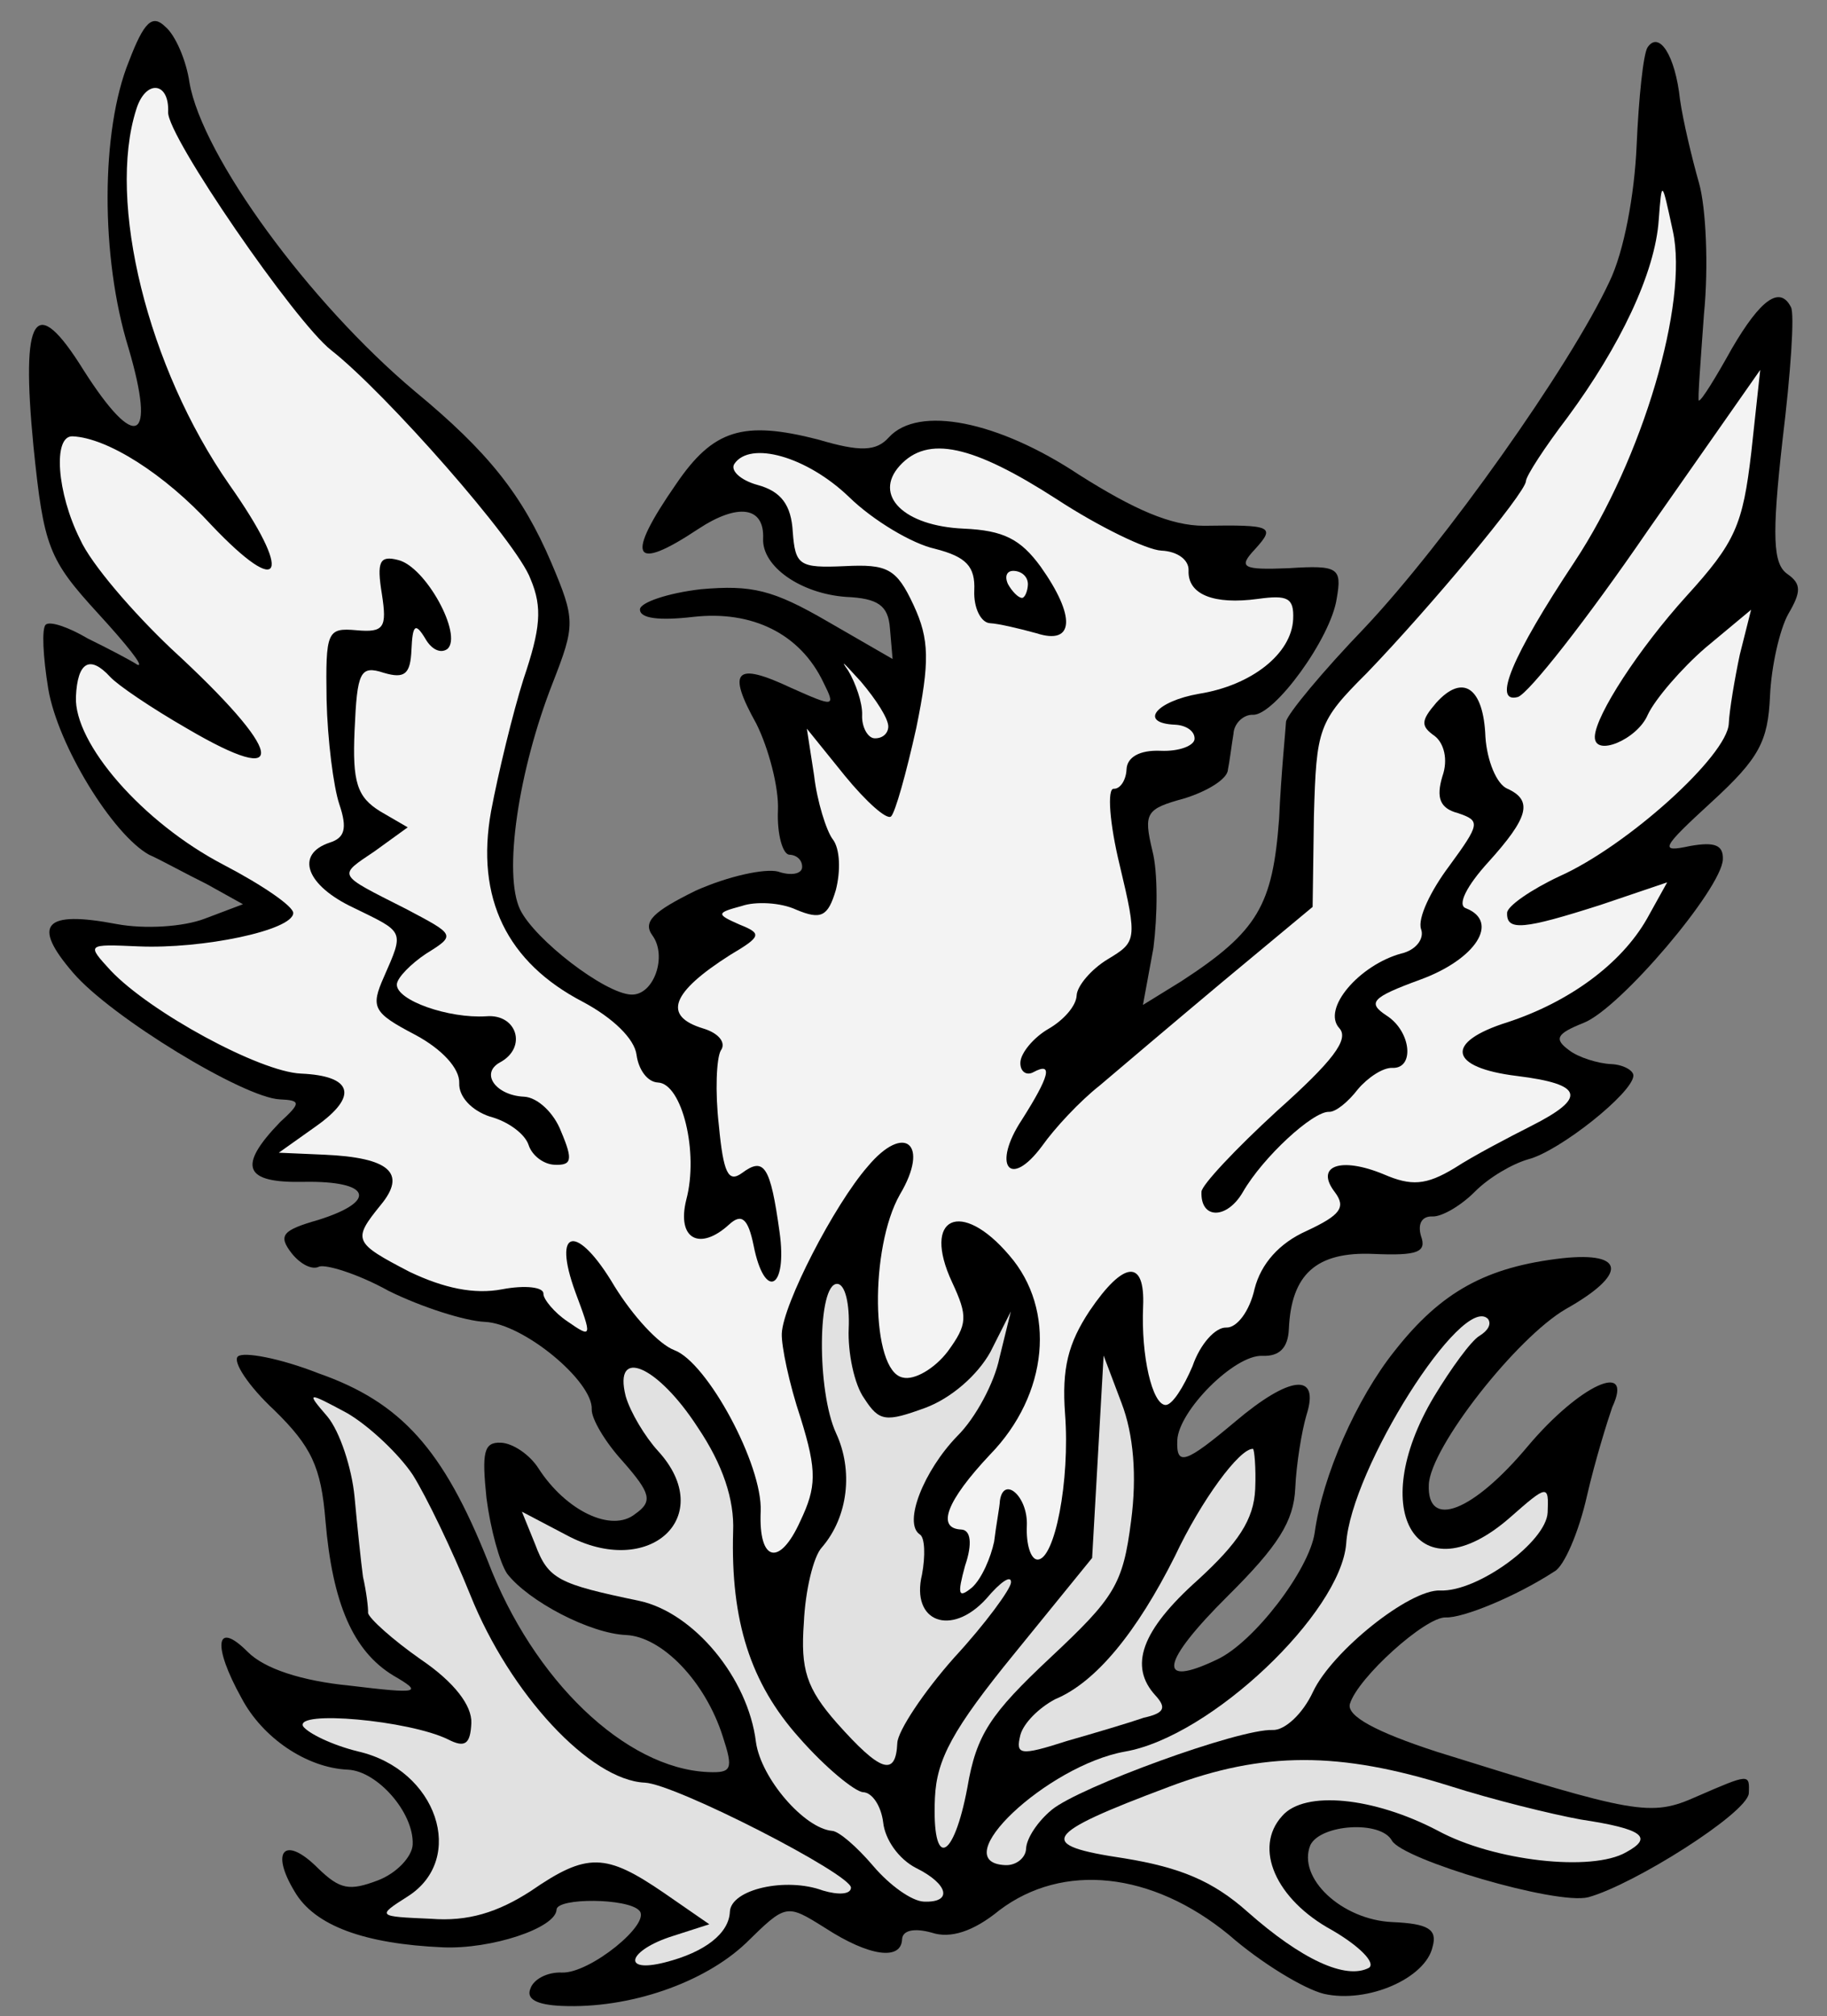
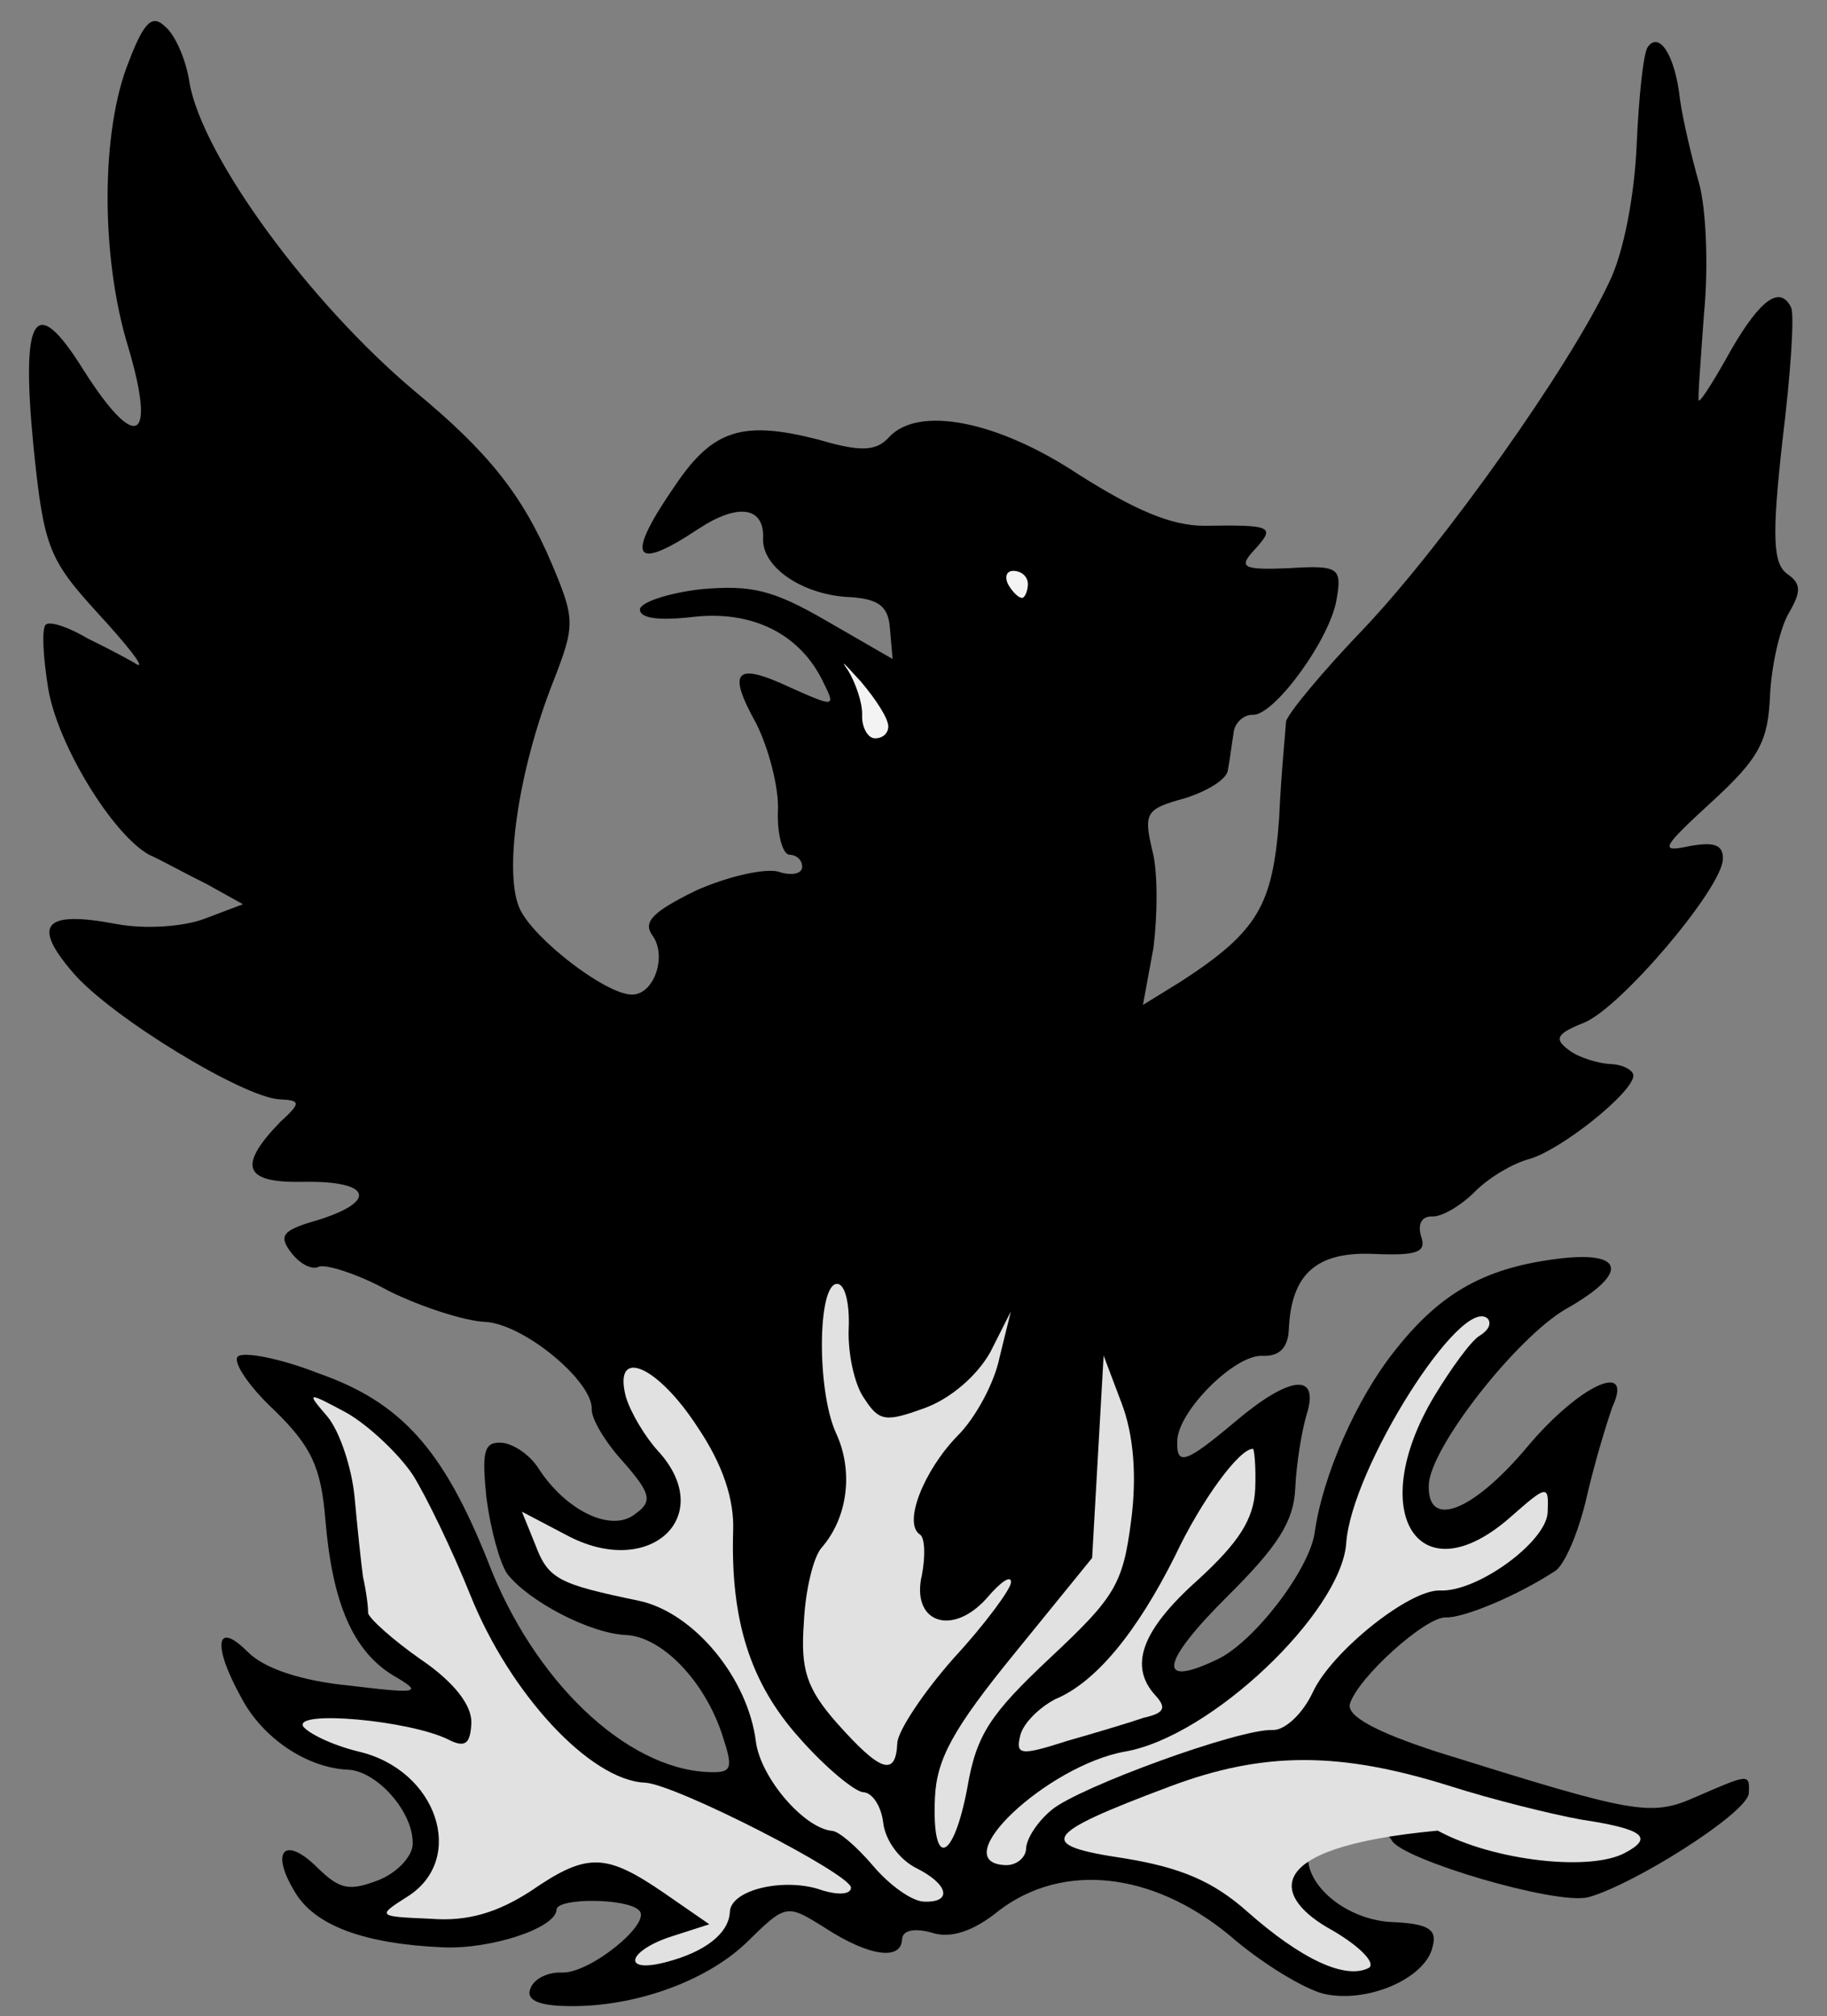
<svg xmlns="http://www.w3.org/2000/svg" version="1.1" viewBox="40.5 60.827 283.5 312.673" width="283.5" height="312.673">
  <rect x="40.5" y="60.827" width="283.5" height="312.673" fill="#808080" stroke="none" />
  <defs>
    <clipPath id="artboard_clip_path">
      <path d="M 40.5 60.827 L 324 60.827 L 324 373.5 L 40.5 373.5 Z" />
    </clipPath>
  </defs>
  <g id="Phoenix_(3)" stroke="none" stroke-opacity="1" stroke-dasharray="none" fill="none" fill-opacity="1">
    <title>Phoenix (3)</title>
    <g id="Phoenix_(3)_Layer_2" clip-path="url(#artboard_clip_path)">
      <title>Layer 2</title>
      <g id="Group_3">
        <g id="Graphic_16">
          <path d="M 227.306 142.366 C 222.132 142.347 216.447 139.822 207.987 134.485 C 195.314 126.067 183 123.666 178.436 128.641 C 176.478 130.833 173.989 130.931 167.451 128.99 C 155.783 125.997 151.166 127.451 145.416 135.893 C 137.465 147.344 138.605 149.671 148.837 142.873 C 155.018 138.796 159.131 139.39 158.915 144.348 C 158.725 148.686 164.752 152.882 171.767 153.395 C 176.725 153.612 178.333 154.717 178.592 158.247 L 179.005 163.026 L 168.91 157.203 C 160.431 152.279 157.153 151.515 149.258 152.206 C 144.057 152.806 139.853 154.279 139.808 155.312 C 139.745 156.758 142.834 157.1 148.035 156.499 C 157.188 155.45 164.688 159.089 168.288 166.697 C 170.192 170.506 169.985 170.497 163.285 167.514 C 154.564 163.407 153.261 164.799 157.868 173.073 C 159.771 176.882 161.369 182.954 161.216 186.466 C 161.053 190.184 161.951 193.328 162.984 193.374 C 164.223 193.428 165.014 194.29 164.969 195.323 C 164.923 196.356 163.253 196.697 161.214 195.987 C 159.166 195.484 153.525 196.686 148.459 198.949 C 141.901 202.181 140.176 203.762 141.739 205.9 C 144.082 209.107 141.952 215.223 138.44 215.07 C 134.309 214.89 123.496 206.552 121.215 201.899 C 118.557 196.401 120.914 180.36 126.269 166.726 C 129.765 157.771 129.801 156.945 126.048 148.087 C 121.541 137.541 116.243 130.894 104.855 121.496 C 88.483 107.741 71.879 85.076 69.896 73.606 C 69.421 70.273 67.733 66.267 66.134 64.955 C 64.149 63.006 62.856 64.191 60.519 70.298 C 56.116 81.076 56.085 100.738 60.439 114.796 C 64.766 129.474 61.595 130.991 53.459 118.217 C 45.917 106.09 43.697 109.512 45.697 130.09 C 47.293 145.684 48.038 147.579 55.743 155.988 C 60.089 160.731 63.035 164.379 61.813 163.911 C 60.808 163.246 57.368 161.44 54.125 159.85 C 51.099 158.062 48.243 157.109 47.596 157.702 C 46.949 158.295 47.173 162.651 47.989 167.654 C 49.47 176.412 57.973 190.238 63.632 193.382 C 65.257 194.074 69.299 196.321 72.541 197.911 L 78.199 201.056 L 72.307 203.282 C 68.938 204.584 62.92 204.942 58.608 204.133 C 47.318 201.984 45.36 204.176 51.861 211.704 C 57.771 218.585 78.338 231.074 83.915 231.318 C 87.221 231.462 87.203 231.875 83.969 234.839 C 77.249 241.79 78.38 244.323 87.704 244.109 C 98.06 243.941 99.164 247.094 89.93 250.002 C 84.271 251.618 83.615 252.417 85.77 255.202 C 87.144 256.918 88.968 257.825 90.028 257.251 C 91.079 256.883 95.983 258.339 100.833 261.034 C 105.898 263.532 112.634 265.689 115.733 265.825 C 121.724 266.086 132.51 275.043 132.321 279.382 C 132.258 280.828 134.377 284.439 137.143 287.458 C 141.48 292.408 141.839 293.665 139.064 295.614 C 135.416 298.559 128.321 295.145 124.056 288.542 C 122.7 286.413 120.086 284.643 118.227 284.562 C 115.541 284.445 115.262 286.088 115.989 293.157 C 116.608 297.945 118.035 303.182 119.202 304.889 C 122.534 309.174 132.045 314.143 137.623 314.386 C 143.201 314.63 149.936 321.547 152.665 330.153 C 154.308 335.192 154.074 335.803 150.356 335.641 C 137.547 335.081 123.241 321.417 116.184 302.894 C 109.28 285.62 102.77 278.298 89.926 273.805 C 84.025 271.478 78.276 270.399 77.414 271.189 C 76.552 271.979 79.075 275.815 83.053 279.507 C 88.81 285.14 90.327 288.311 90.999 296.62 C 92.093 309.501 95.289 316.885 101.54 320.676 C 106.184 323.363 105.555 323.542 94.848 322.247 C 87.222 321.5 81.51 319.595 78.933 316.998 C 73.975 312.021 73.391 315.929 77.997 324.202 C 81.248 330.346 88.082 334.992 94.487 335.271 C 99.031 335.47 104.752 341.929 104.536 346.887 C 104.454 348.746 102.065 351.333 99.118 352.446 C 94.699 354.116 93.262 353.846 89.885 350.594 C 84.73 345.401 82.349 347.781 86.21 354.159 C 89.29 359.468 97.033 362.29 109.221 362.822 C 116.659 363.147 126.737 359.861 126.863 356.969 C 126.945 355.11 137.912 355.175 139.69 357.115 C 141.675 359.065 132.017 366.922 127.679 366.733 C 125.407 366.634 123.287 367.783 122.81 369.211 C 122.118 370.837 123.735 371.735 127.66 371.907 C 138.196 372.367 149.757 368.318 156.234 362.184 C 162.505 356.041 162.505 356.041 168.549 359.824 C 175.393 364.263 180.333 364.892 180.477 361.587 C 180.541 360.141 182.418 359.809 185.077 360.546 C 187.933 361.498 191.499 360.412 195.577 357.071 C 205.423 349.636 219.229 351.067 231.218 360.904 C 236.203 365.262 242.858 369.278 245.929 370.033 C 252.693 371.57 261.765 367.62 262.808 362.698 C 263.545 360.039 262.135 359.149 256.557 358.906 C 248.707 358.563 241.747 352.05 243.832 346.966 C 245.422 343.724 254.764 343.097 256.488 346.277 C 258.221 349.25 281.924 356.288 286.945 355.058 C 294.068 353.092 311.523 342.056 311.865 338.967 C 312 335.868 312 335.868 303.772 339.441 C 296.594 342.646 294.34 342.134 263.505 332.509 C 253.913 329.399 249.467 326.928 249.962 325.087 C 251.175 321 261.731 311.526 264.83 311.661 C 267.515 311.778 275.735 308.411 281.7 304.532 C 283.182 303.769 285.482 298.488 286.768 292.748 C 288.044 287.216 289.967 281.09 290.677 279.051 C 294.101 271.749 285.657 275.52 277.58 285.103 C 269.063 295.287 261.904 298.079 262.211 291.055 C 262.463 285.271 275.832 268.261 283.476 263.834 C 293.026 258.455 292.766 254.925 282.993 255.948 C 271.136 257.293 264.138 261.127 256.906 270.332 C 250.994 277.733 245.711 289.714 244.496 298.561 C 243.624 304.319 235.062 315.536 229.358 318.185 C 219.845 322.737 220.645 318.632 231.03 308.322 C 238.819 300.59 241.263 296.764 241.489 291.599 C 241.651 287.881 242.496 282.743 243.224 280.291 C 245.381 273.555 240.593 274.174 232.212 281.259 C 224.477 287.752 223.004 288.309 223.184 284.177 C 223.383 279.632 232.043 270.903 236.381 271.092 C 239.067 271.209 240.37 269.817 240.496 266.925 C 240.866 258.455 244.747 254.899 253.63 255.287 C 260.448 255.584 261.921 255.028 260.996 252.503 C 260.457 250.617 261.131 249.405 262.784 249.477 C 264.23 249.54 267.204 247.807 269.369 245.625 C 271.534 243.442 275.145 241.323 277.66 240.605 C 282.475 239.366 293.839 230.341 293.956 227.656 C 293.992 226.829 292.376 225.931 290.517 225.85 C 288.451 225.759 285.388 224.798 283.987 223.702 C 281.58 221.941 282.029 221.132 286.242 219.453 C 291.928 217.218 307.642 198.655 307.84 194.11 C 307.939 191.837 306.511 191.361 302.756 192.025 C 297.951 193.057 298.184 192.446 306.162 185.136 C 313.493 178.419 314.849 175.787 315.156 168.763 C 315.355 164.218 316.64 158.479 317.988 156.054 C 320 152.623 320.055 151.383 317.845 149.838 C 315.636 148.293 315.403 144.143 317.095 129.107 C 318.381 118.607 318.984 109.526 318.41 108.466 C 316.695 105.079 313.703 107.226 309.229 114.896 C 306.758 119.341 304.53 122.97 304.116 122.952 C 303.91 122.943 304.378 116.961 304.909 109.532 C 305.647 102.113 305.218 92.987 304.14 89.214 C 303.063 85.442 301.663 79.585 301.188 76.253 C 300.452 69.39 297.929 65.554 296.159 68.168 C 295.494 69.174 294.783 75.973 294.459 83.41 C 294.125 91.054 292.498 99.883 290.224 104.545 C 284.06 117.729 264.653 145.032 252.283 158.153 C 245.778 164.906 240.316 171.498 240.055 172.728 C 240.001 173.968 239.29 180.767 238.983 187.791 C 237.984 201.202 235.738 205.243 223.808 213.002 L 217.852 216.674 L 219.479 207.845 C 220.109 202.905 220.2 196.079 219.311 192.728 C 217.911 186.871 218.352 186.27 224.217 184.663 C 227.783 183.577 230.972 181.646 231.036 180.2 C 231.296 178.97 231.62 176.293 231.899 174.649 C 231.971 172.996 233.48 171.613 234.926 171.677 C 238.232 171.821 247.037 159.786 247.927 153.616 C 248.754 148.891 248.153 148.451 240.473 148.944 C 233.215 149.248 232.613 148.807 235.219 146.023 C 238.48 142.44 237.869 142.206 227.306 142.366 Z" fill="black" />
        </g>
        <g id="Graphic_15">
-           <path d="M 66.59 78.222 L 66.59 78.222 C 66.797 73.47 63.088 73.101 61.641 77.799 C 57.084 92.089 63.412 117.824 76.073 135.97 C 86.014 150.065 84.397 153.927 73.315 142.266 C 66.005 134.289 57.14 128.727 51.769 128.493 C 48.67 128.357 49.315 137.286 52.934 144.481 C 54.631 148.281 61.132 155.809 67.095 161.451 C 84.608 177.533 85.801 183.38 69.456 173.766 C 64.004 170.63 58.777 167.091 57.592 165.797 C 54.43 162.347 52.517 163.505 52.282 168.877 C 51.967 176.107 62.608 188.37 75.155 194.92 C 81.227 198.083 86.05 201.399 86.005 202.432 C 85.887 205.117 71.892 208.025 61.976 207.592 C 53.919 207.24 53.919 207.24 57.673 211.337 C 63.807 217.814 80.79 227.042 87.195 227.321 C 95.252 227.673 96.149 230.817 89.529 235.496 L 83.761 239.591 L 90.785 239.897 C 100.908 240.339 103.701 242.738 99.55 247.731 C 95.175 253.129 95.364 253.551 104.067 258.071 C 109.339 260.578 114.054 261.612 118.438 260.768 C 121.986 260.095 124.869 260.428 124.824 261.461 C 124.788 262.287 126.557 264.434 128.569 265.764 C 132.386 268.414 132.395 268.208 129.8 261.264 C 126.101 251.167 130.063 250.512 135.845 260.286 C 138.746 264.966 142.697 269.279 145.14 270.213 C 150.233 272.091 158.853 287.991 158.537 295.222 C 158.194 303.072 161.473 303.837 164.681 296.732 C 167.188 291.46 167.296 288.981 164.755 280.798 C 162.924 275.336 161.73 269.489 161.812 267.629 C 162.01 263.084 169.926 247.699 175.155 241.718 C 180.833 234.929 184.829 238.208 180.139 246.075 C 175.431 254.356 175.634 273.407 180.556 274.45 C 182.398 274.945 185.587 273.014 187.563 270.41 C 190.645 266.197 190.699 264.958 188.239 259.676 C 183.507 249.534 189.633 246.697 197.114 255.51 C 204.406 263.901 203.209 277.095 194.108 286.426 C 187.379 293.584 185.744 297.859 189.669 298.03 C 191.115 298.093 191.438 300.177 190.252 303.644 C 189.02 308.144 189.2 308.773 191.347 307.004 C 192.856 305.621 194.24 302.37 194.762 299.908 C 195.085 297.232 195.616 294.564 195.661 293.531 C 196.245 289.624 200.035 292.894 199.837 297.439 C 199.711 300.332 200.438 302.64 201.471 302.685 C 204.156 302.802 206.557 290.488 205.768 280.105 C 205.249 273.045 206.246 269.155 209.571 264.126 C 214.881 256.285 218.204 256.017 217.879 263.454 C 217.546 271.098 219.287 278.625 221.353 278.715 C 222.386 278.76 224.165 275.94 225.549 272.689 C 226.735 269.222 229.125 266.636 230.777 266.708 C 232.43 266.78 234.407 264.175 235.18 260.69 C 236.177 256.801 239.007 253.613 243.229 251.728 C 248.511 249.268 249.392 248.064 247.632 245.71 C 244.498 241.641 248.495 240.16 255.204 242.936 C 259.471 244.778 261.752 244.671 266.217 241.968 C 269.199 240.029 274.706 237.164 278.092 235.449 C 286.77 231.068 286.24 228.975 275.947 227.697 C 265.24 226.402 264.585 222.441 274.449 219.352 C 283.898 216.246 292.019 210.391 296.054 203.323 L 299.198 197.665 L 288.904 201.148 C 276.939 204.972 274.235 205.268 274.362 202.376 C 274.407 201.343 278.036 198.811 282.474 196.728 C 293.029 192.014 308.544 177.996 308.76 173.037 C 308.85 170.972 309.686 166.04 310.469 162.349 L 312.221 155.388 L 305.133 161.288 C 301.477 164.44 297.335 169.227 296.194 171.661 C 294.577 175.523 287.83 178.333 287.975 175.028 C 288.119 171.722 294.777 161.457 302.171 153.293 C 309.78 144.932 310.93 142.292 312.253 130.965 L 313.638 118.193 L 296.199 143.097 C 286.694 156.964 277.709 168.37 276.03 168.918 C 272.05 169.986 275.061 162.666 284.809 147.982 C 295.447 131.887 302.502 107.771 300.088 96.696 C 298.365 88.755 298.374 88.549 297.888 94.944 C 297.32 103.199 291.857 114.551 283.717 125.58 C 280.204 130.187 277.32 134.615 277.284 135.441 C 277.203 137.3 262.352 155.073 252.596 165.204 C 245.022 172.738 244.771 173.762 244.382 187.406 L 244.182 201.472 L 230.221 213.075 C 222.702 219.37 214.105 226.653 211.095 229.212 C 208.095 231.565 204.187 235.741 202.201 238.552 C 197.143 245.369 194.413 241.524 199.067 234.483 C 203.29 227.837 204.018 225.385 200.838 227.109 C 199.778 227.683 198.772 227.018 198.835 225.572 C 198.898 224.126 200.866 221.728 203.201 220.381 C 205.537 219.035 207.495 216.843 207.568 215.19 C 207.631 213.744 209.814 211.149 212.365 209.604 C 216.83 206.902 217.045 206.704 214.245 194.991 C 212.665 188.505 212.28 183.107 213.313 183.152 C 214.346 183.197 215.236 181.787 215.308 180.134 C 215.389 178.275 217.302 177.117 220.608 177.261 C 223.5 177.387 225.818 176.453 225.863 175.421 C 225.917 174.181 224.507 173.292 222.854 173.219 C 217.07 172.967 219.909 169.572 226.583 168.415 C 234.712 167.114 240.928 162.21 241.163 156.839 C 241.307 153.534 240.292 153.075 235.711 153.703 C 228.84 154.645 224.771 153.019 224.933 149.3 C 225.005 147.647 223.2 146.327 220.721 146.218 C 218.449 146.119 210.949 142.48 204.51 138.266 C 191.424 129.829 184.454 128.283 180.106 133.061 C 175.973 137.641 180.733 142.403 190.03 142.809 C 196.227 143.079 198.859 144.436 201.984 148.712 C 207.444 156.402 207.245 160.947 201.326 159.032 C 198.668 158.295 195.389 157.531 194.15 157.477 C 192.704 157.414 191.563 155.088 191.681 152.402 C 191.843 148.683 190.46 147.174 185.547 145.925 C 182.062 145.151 176.009 141.575 172.237 137.892 C 165.681 131.603 156.888 129.15 154.453 132.769 C 153.788 133.775 155.378 135.293 158.036 136.03 C 161.719 137.019 163.281 139.157 163.514 143.307 C 163.908 148.499 164.51 148.939 171.561 148.626 C 178.199 148.295 179.618 148.977 182.267 154.682 C 184.727 159.964 184.78 163.485 182.676 173.742 C 181.13 180.712 179.414 186.846 178.767 187.439 C 178.12 188.032 174.932 185.202 171.591 181.123 L 165.7 173.829 L 166.83 181.122 C 167.279 185.075 168.733 189.692 169.712 190.976 C 170.888 192.477 170.942 195.998 170.196 198.863 C 168.982 202.95 167.922 203.524 164.06 201.907 C 161.626 200.766 157.701 200.594 155.599 201.33 C 151.62 202.399 151.611 202.605 155.266 204.214 C 158.724 205.607 158.706 206.02 153.819 208.911 C 144.665 214.721 143.263 218.385 149.595 220.318 C 152.047 221.046 153.224 222.546 152.343 223.749 C 151.669 224.962 151.444 230.127 152.045 235.327 C 152.753 242.81 153.516 244.292 155.654 242.73 C 159.077 240.188 160.047 241.679 161.464 251.883 C 162.729 260.839 159.136 262.545 157.44 253.985 C 156.587 249.808 155.59 248.936 153.65 250.714 C 149.122 254.863 145.476 253.048 146.986 246.905 C 148.963 239.54 146.324 228.868 142.606 228.706 C 140.953 228.634 139.588 226.711 139.274 224.421 C 138.969 221.924 135.592 218.671 130.94 216.191 C 119.201 210.09 114.254 200.146 116.709 186.593 C 117.788 180.844 120.062 171.422 121.742 166.114 C 124.358 158.363 124.709 155.066 122.832 150.638 C 120.803 144.961 100.292 121.711 91.886 115.134 C 86.282 110.75 66.427 81.94 66.59 78.222 Z" fill="#f3f3f3" />
-         </g>
+           </g>
        <g id="Graphic_14">
          <path d="M 199.998 151.523 C 199.953 152.556 199.495 153.571 199.082 153.553 C 198.462 153.526 197.474 152.448 196.899 151.388 C 196.334 150.121 196.783 149.313 197.816 149.358 C 199.055 149.412 200.052 150.284 199.998 151.523 Z" fill="#f3f3f3" />
        </g>
        <g id="Graphic_13">
          <path d="M 178.338 173.553 C 178.293 174.586 177.431 175.376 176.191 175.322 C 175.158 175.277 174.197 173.579 174.278 171.719 C 174.36 169.86 173.255 166.707 172.097 164.794 C 170.732 162.871 171.522 163.734 174.091 166.537 C 176.453 169.331 178.392 172.313 178.338 173.553 Z" fill="#f3f3f3" />
        </g>
        <g id="Graphic_12">
          <path d="M 172.195 266.841 C 172.033 270.559 173.056 275.572 174.618 277.71 C 176.944 281.33 177.977 281.375 184.076 279.158 C 188.074 277.676 192.161 274.129 194.183 270.492 L 197.355 264.214 L 195.593 271.381 C 194.802 275.279 191.873 280.74 189.061 283.515 C 183.859 288.876 180.606 297.014 183.22 298.784 C 184.028 299.233 184.108 302.134 183.569 305.008 C 181.798 312.382 188.112 314.728 193.547 308.756 C 195.73 306.16 197.437 304.993 197.383 306.232 C 197.338 307.265 193.376 312.681 188.596 317.854 C 183.808 323.233 179.819 329.269 179.738 331.128 C 179.503 336.499 177.06 335.565 170.352 328.027 C 165.619 322.646 164.712 319.709 165.235 312.487 C 165.451 307.529 166.719 302.203 168.021 300.811 C 172.163 296.024 172.892 288.811 170.243 283.107 C 167.217 276.559 167.328 259.798 170.427 259.933 C 171.667 259.987 172.358 263.122 172.195 266.841 Z" fill="#e1e1e1" />
        </g>
        <g id="Graphic_11">
          <path d="M 270.047 268.008 C 268.772 268.781 265.69 272.993 263.012 277.429 C 252.293 295.383 260.618 308.579 274.821 296.159 C 280.633 291.032 280.84 291.041 280.65 295.379 C 280.452 299.924 269.762 307.737 263.977 307.484 C 259.226 307.277 247.215 316.894 244.249 323.181 C 242.65 326.63 239.847 329.199 237.988 329.118 C 232.823 328.892 208.003 337.951 203.709 341.489 C 201.562 343.258 199.792 345.871 199.72 347.524 C 199.657 348.97 198.157 350.147 196.504 350.075 C 187.001 349.66 202.974 334.626 215.073 332.464 C 228.421 330.149 248.509 310.948 249.391 300.224 C 250.103 288.664 267.444 261.271 271.404 265.377 C 271.988 266.23 271.323 267.236 270.047 268.008 Z" fill="#e1e1e1" />
        </g>
        <g id="Graphic_10">
          <path d="M 216.014 296.697 C 214.755 306.577 213.425 308.589 203.498 317.883 C 194.218 326.586 192.007 329.801 190.614 338.019 C 188.456 349.516 185.087 350.818 185.574 339.662 C 185.836 333.671 188.316 329.019 197.938 317.227 L 209.968 302.435 L 210.86 286.743 L 211.752 271.052 L 214.535 278.418 C 216.394 283.259 216.94 289.7 216.014 296.697 Z" fill="#e1e1e1" />
        </g>
        <g id="Graphic_9">
          <path d="M 148.758 282.169 C 152.646 287.927 154.477 293.389 154.261 298.347 C 153.863 312.198 156.96 321.854 164.459 330.254 C 168.599 334.988 173.197 338.708 174.437 338.762 C 175.883 338.825 177.239 340.954 177.544 343.451 C 177.84 346.155 179.986 349.146 182.617 350.503 C 187.683 353.001 188.383 355.929 183.838 355.731 C 181.979 355.65 178.566 353.224 176.006 350.214 C 173.447 347.205 170.654 344.806 169.621 344.761 C 165.292 344.365 158.592 336.621 157.803 330.998 C 156.583 321.01 148.124 310.912 139.717 309.096 C 127.205 306.48 125.579 305.788 123.541 300.318 L 121.485 295.26 L 128.365 298.872 C 141.307 305.854 151.881 295.966 142.595 285.833 C 140.62 283.677 138.303 279.85 137.585 277.335 C 135.646 269.592 142.553 272.584 148.758 282.169 Z" fill="#e1e1e1" />
        </g>
        <g id="Graphic_8">
          <path d="M 104.555 289.553 C 106.683 292.958 110.67 301.205 113.471 308.157 C 119.63 323.536 132.086 336.913 140.556 337.283 C 145.308 337.49 172.638 351.516 172.548 353.582 C 172.503 354.615 170.634 354.74 168.182 354.012 C 162.479 351.901 153.91 353.803 153.756 357.315 C 153.612 360.621 149.965 363.566 143.686 365.155 C 136.778 366.923 137.973 363.25 144.899 361.068 L 150.567 359.246 L 143.535 354.385 C 134.491 348.195 131.599 348.069 122.849 354.103 C 117.737 357.399 113.12 358.853 107.345 358.394 C 99.081 358.033 98.875 358.024 103.771 354.926 C 112.924 349.116 108.355 335.256 96.059 332.442 C 91.963 331.435 88.317 329.62 87.536 328.551 C 86.198 326.009 103.928 327.611 110.009 330.567 C 112.64 331.924 113.494 331.34 113.638 328.035 C 113.755 325.349 111.016 321.711 105.789 318.171 C 101.371 315.08 97.787 311.819 97.617 310.984 C 97.653 310.157 97.348 307.66 96.827 305.361 C 96.513 303.07 95.931 297.456 95.509 292.884 C 95.079 288.519 93.257 282.851 91.29 280.488 C 87.94 276.616 88.147 276.625 94.416 280.004 C 97.847 282.016 102.418 286.355 104.555 289.553 Z" fill="#e1e1e1" />
        </g>
        <g id="Graphic_7">
          <path d="M 235.273 291.742 C 235.065 296.494 232.631 300.113 226.378 305.842 C 217.547 313.736 215.651 319.242 219.8 323.77 C 221.578 325.71 221.128 326.519 217.994 327.21 C 215.892 327.946 210.439 329.571 206.038 330.827 C 198.69 333.197 198.079 332.964 198.834 329.892 C 199.328 328.051 201.709 325.671 204.251 324.333 C 210.575 321.711 216.918 313.916 222.813 302.168 C 226.919 293.447 232.858 285.427 234.924 285.517 C 235.13 285.526 235.417 288.437 235.273 291.742 Z" fill="#e1e1e1" />
        </g>
        <g id="Graphic_6">
-           <path d="M 265.346 337.763 C 272.082 339.92 281.298 342.186 285.815 343.004 C 295.48 344.461 297.079 345.772 292.839 348.071 C 287.529 351.151 272.287 349.451 263.593 344.724 C 253.678 339.531 242.962 338.442 239.476 342.429 C 234.912 347.405 238.495 355.427 247.189 360.153 C 251.428 362.615 254.005 365.211 252.936 365.992 C 249.334 367.905 242.436 364.706 234.066 357.303 C 228.687 352.515 223.603 350.43 214.972 349.018 C 201.193 346.967 202.092 345.351 221.872 337.935 C 236.604 332.369 248.397 332.47 265.346 337.763 Z" fill="#e1e1e1" />
+           <path d="M 265.346 337.763 C 272.082 339.92 281.298 342.186 285.815 343.004 C 295.48 344.461 297.079 345.772 292.839 348.071 C 287.529 351.151 272.287 349.451 263.593 344.724 C 234.912 347.405 238.495 355.427 247.189 360.153 C 251.428 362.615 254.005 365.211 252.936 365.992 C 249.334 367.905 242.436 364.706 234.066 357.303 C 228.687 352.515 223.603 350.43 214.972 349.018 C 201.193 346.967 202.092 345.351 221.872 337.935 C 236.604 332.369 248.397 332.47 265.346 337.763 Z" fill="#e1e1e1" />
        </g>
        <g id="Graphic_5">
          <path d="M 99.756 152.942 C 100.564 158.152 100.115 158.96 95.785 158.564 C 91.249 158.159 91.016 158.77 91.175 169.333 C 91.318 175.549 92.242 182.833 93.157 185.564 C 94.441 189.346 93.965 190.774 91.656 191.501 C 86.195 193.333 88.053 198.174 95.355 201.598 C 103.259 205.462 103.277 205.048 100.06 212.359 C 97.993 217.03 98.37 217.874 104.846 221.262 C 109.094 223.517 111.86 226.536 111.761 228.808 C 111.671 230.874 113.646 233.03 116.502 233.983 C 119.368 234.729 121.972 236.705 122.52 238.385 C 123.067 240.065 124.873 241.386 126.525 241.458 C 129.211 241.575 129.454 240.758 127.577 236.329 C 126.464 233.383 123.877 230.993 121.811 230.903 C 117.473 230.713 114.932 227.291 118.112 225.567 C 122.352 223.268 120.718 218.022 115.939 218.434 C 110.128 218.802 101.972 215.962 102.081 213.483 C 102.126 212.45 104.291 210.267 106.636 208.714 C 111.316 205.813 111.109 205.804 103.421 201.743 C 92.688 196.307 92.877 196.729 98.635 192.841 L 103.765 189.132 L 99.526 186.67 C 95.897 184.442 95.17 182.133 95.522 174.076 C 95.919 164.986 96.377 163.972 100.051 165.167 C 103.32 166.138 104.182 165.347 104.345 161.629 C 104.516 157.703 104.947 157.308 106.492 159.86 C 107.453 161.557 108.872 162.24 109.941 161.459 C 112.312 159.286 106.566 148.686 102.263 147.67 C 99.398 146.924 98.94 147.939 99.756 152.942 Z" fill="black" />
        </g>
        <g id="Graphic_4">
-           <path d="M 263.364 169.814 C 260.966 172.607 260.93 173.433 263.139 174.978 C 264.54 176.074 265.258 178.589 264.315 181.239 C 263.344 184.508 263.891 186.188 266.757 186.934 C 270.224 188.121 270.206 188.534 265.363 195.153 C 262.506 198.961 260.457 203.218 261.005 204.898 C 261.561 206.371 260.241 208.176 257.941 208.697 C 251.447 210.483 245.562 217.263 248.328 220.282 C 249.909 222.007 247.276 225.411 238.661 233.107 C 232.193 239.034 226.982 244.602 226.937 245.635 C 226.747 249.973 230.888 249.947 233.35 245.708 C 236.486 240.256 244.248 233.144 246.727 233.252 C 247.76 233.297 249.691 231.725 251.228 229.723 C 252.755 227.927 255.1 226.373 256.546 226.436 C 260.058 226.59 259.484 220.769 255.658 218.325 C 252.64 216.33 253.296 215.531 260.869 212.757 C 269.492 209.615 273.266 203.777 267.976 201.683 C 266.547 201.207 268.129 198.171 271.39 194.588 C 277.697 187.619 278.434 184.96 274.374 183.127 C 272.749 182.435 271.249 178.851 270.998 175.114 C 270.712 167.444 267.497 165.233 263.364 169.814 Z" fill="black" />
-         </g>
+           </g>
      </g>
    </g>
  </g>
</svg>